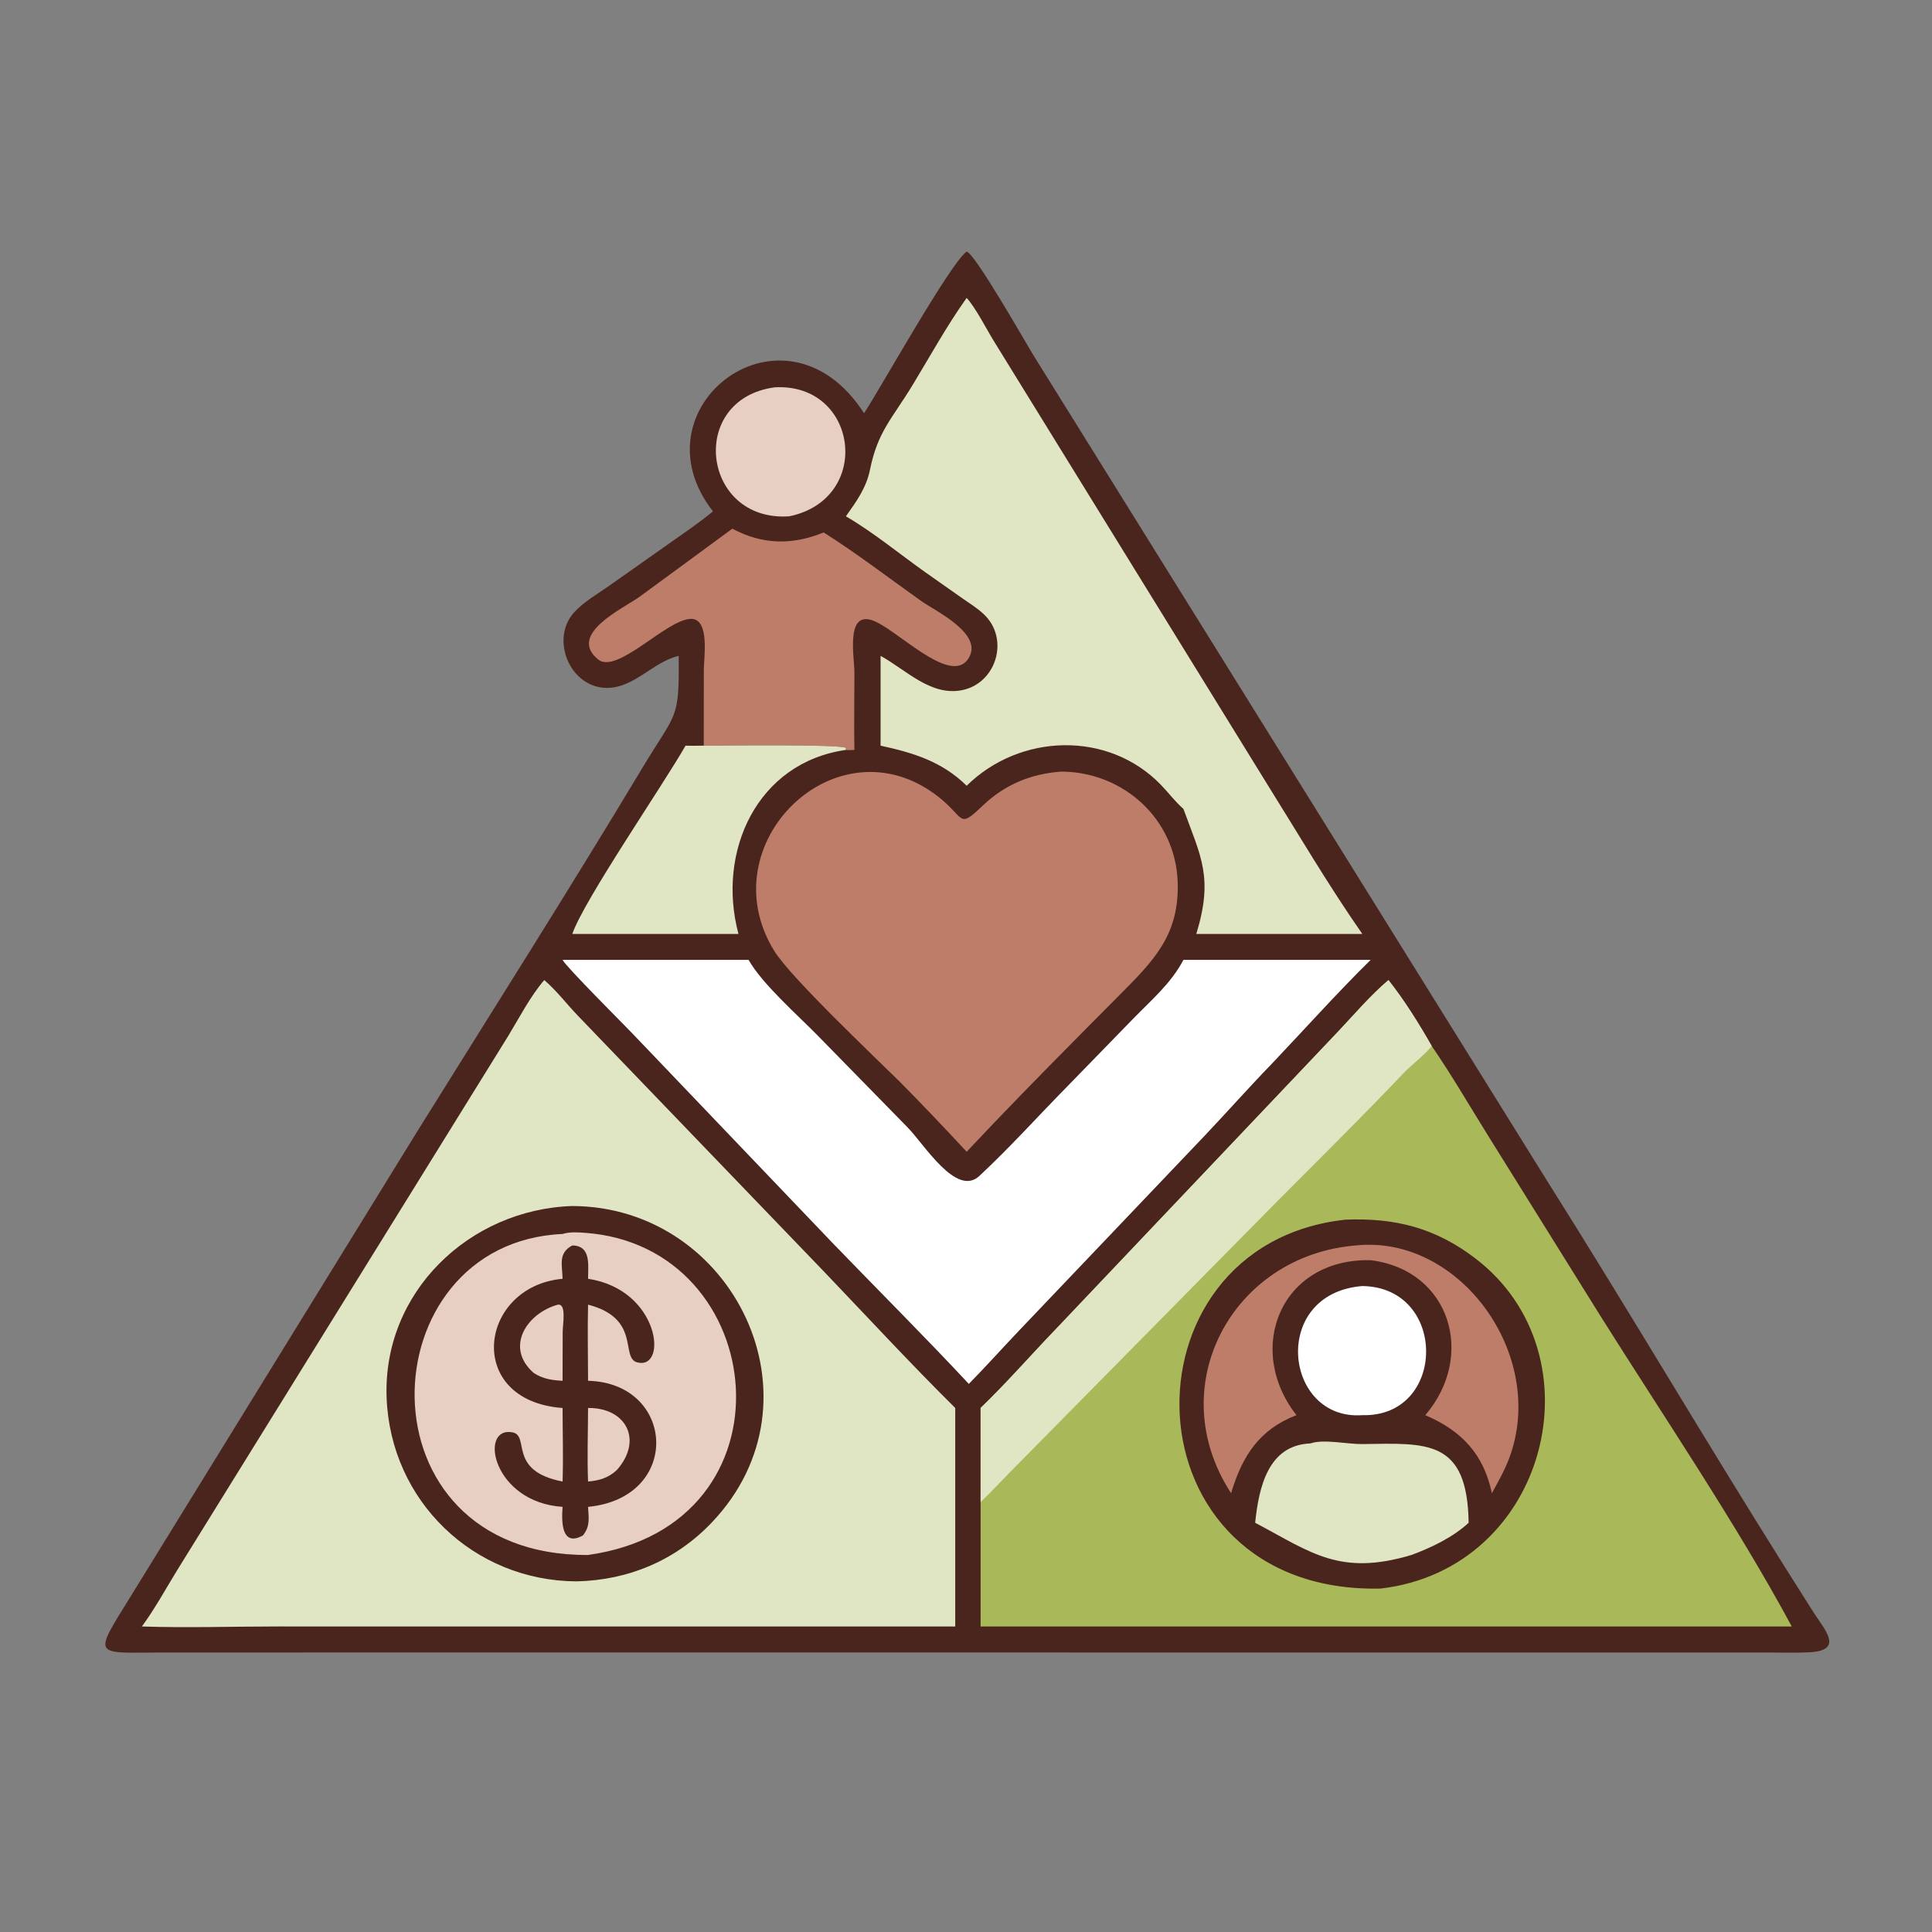
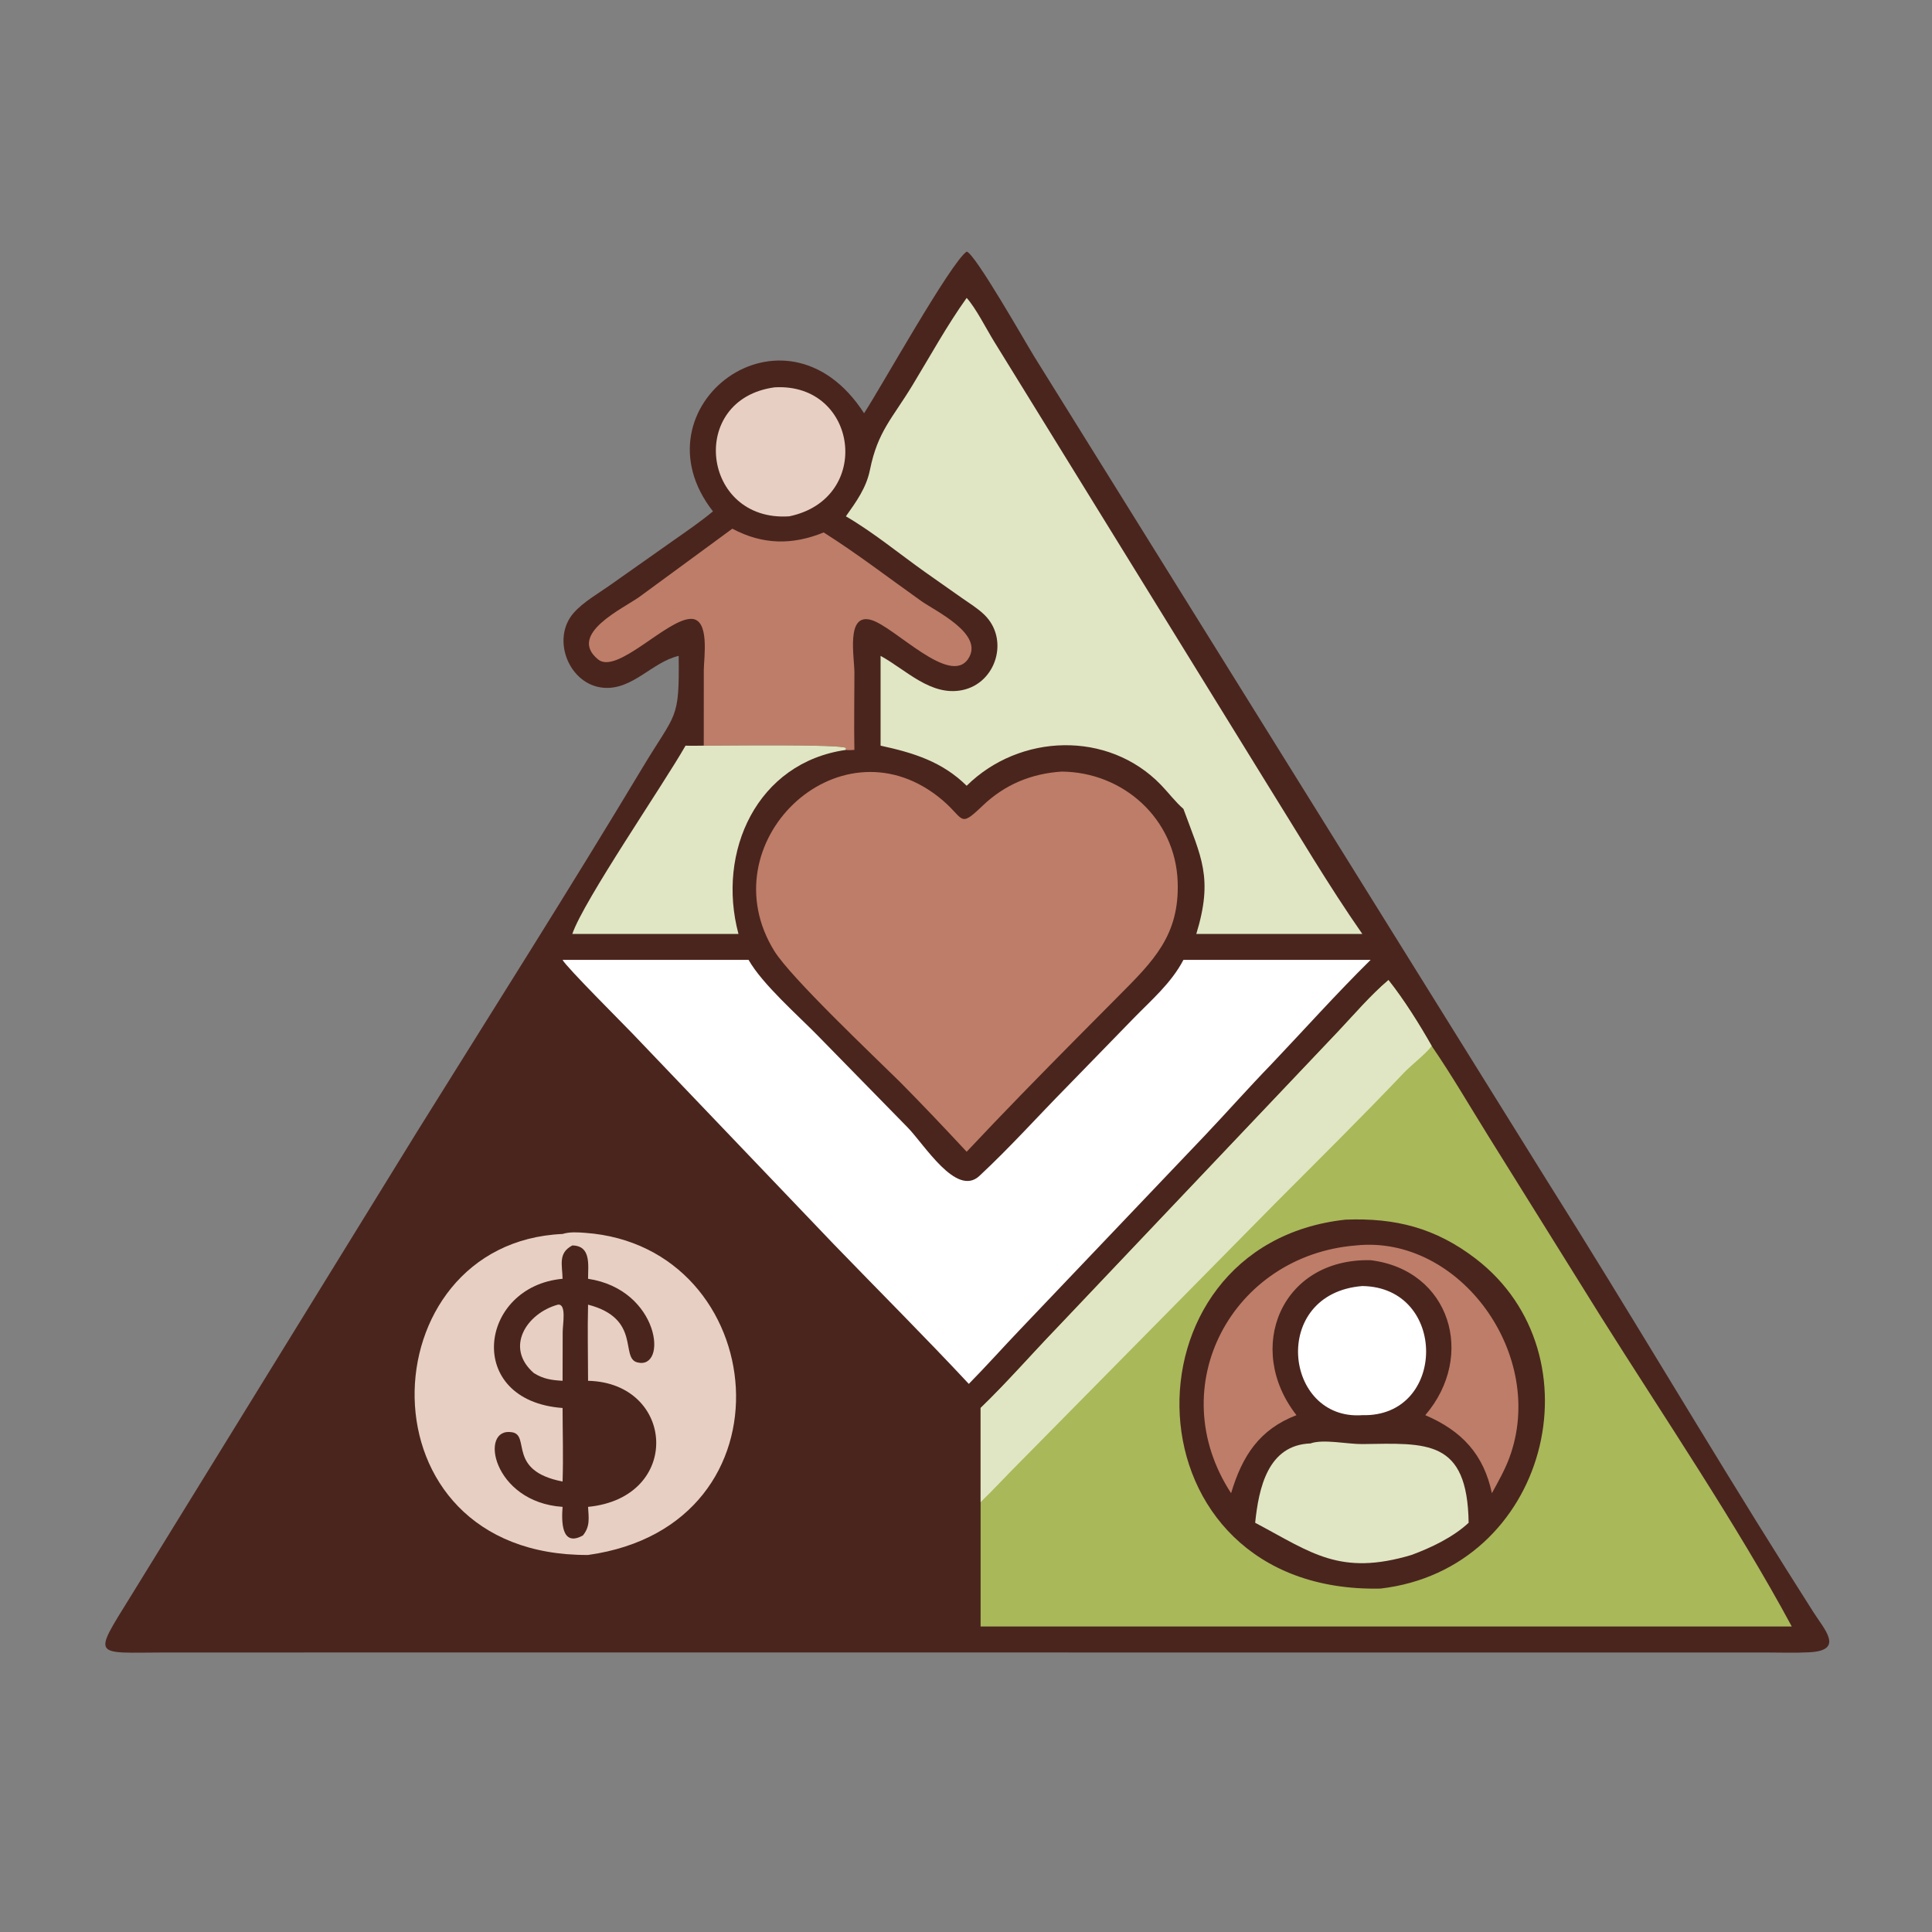
<svg xmlns="http://www.w3.org/2000/svg" width="635" height="635">
  <rect width="100%" height="100%" fill="#808080" stroke="none" />
  <path fill="#4A251E" transform="scale(1.241 1.241)" d="M256.018 66.636C258.209 67.08 271.586 90.669 273.905 94.419L409.609 312.521C431.18 346.723 451.616 381.507 473.08 415.598L480.289 426.99C483.145 431.507 488.57 437.115 479.235 437.602C475.465 437.799 471.626 437.665 467.85 437.66L197.187 437.651L43.788 437.655C24.68 437.699 24.427 439.246 34.475 423.011L110.5 299.665C130.401 267.704 150.793 235.591 170.161 203.321C179.08 188.46 179.951 190.961 179.747 173.708C172.731 175.33 167.613 182.715 159.95 182.16C150.776 181.495 145.861 169.31 151.901 162.366C154.455 159.431 158.515 157.153 161.683 154.898L178.062 143.348C181.694 140.787 185.412 138.282 188.823 135.431C167.265 107.855 207.874 76.894 228.846 109.446C233.124 102.952 251.775 69.518 256.018 66.636Z" />
  <path fill="#A9B859" transform="scale(1.241 1.241)" d="M259.709 372.902C266.724 366.137 273.158 358.726 279.923 351.708L354.525 273.061C358.811 268.513 362.958 263.622 367.727 259.568C371.891 264.827 375.879 271.204 379.183 277.026C384.507 284.763 389.289 293.032 394.261 301.012L423.949 348.65C440.225 374.553 460.129 403.975 474.544 430.768L259.709 430.768L259.709 397.847L259.709 372.902Z" />
  <path fill="#E0E6C3" transform="scale(1.241 1.241)" d="M259.709 372.902C266.724 366.137 273.158 358.726 279.923 351.708L354.525 273.061C358.811 268.513 362.958 263.622 367.727 259.568C371.891 264.827 375.879 271.204 379.183 277.026C377.572 279.195 373.89 281.951 371.743 284.208C360.619 295.905 349.109 307.285 337.716 318.719L270.181 387.18C266.65 390.691 263.277 394.382 259.709 397.847L259.709 372.902Z" />
  <path fill="#4A251E" transform="scale(1.241 1.241)" d="M356.363 323.02C369.535 322.514 380.133 325.179 390.755 333.297C424.155 358.824 409.954 415.597 365.596 420.731C297.244 422.174 295.329 329.634 356.363 323.02Z" />
  <path fill="#BE7D68" transform="scale(1.241 1.241)" d="M359.105 329.854C386.624 326.951 409.895 359.022 399.701 386.214C398.489 389.449 396.77 392.45 395.121 395.475C392.981 385.261 387.224 378.968 377.484 374.803C390.955 359.081 384.086 336.363 363.009 333.758C339.233 333.22 329.592 357.205 343.364 374.803C333.582 378.563 329.026 385.52 326.05 395.475C307.578 367.099 326.459 332.463 359.105 329.854Z" />
  <path fill="#E0E6C3" transform="scale(1.241 1.241)" d="M347.071 382.291C350.442 381.058 356.988 382.514 360.831 382.459C377.897 382.218 388.637 381.094 388.964 403.304C384.829 407.139 379.063 409.895 373.822 411.83C354.879 417.486 347.301 411.19 332.768 403.483L332.427 403.304C333.383 394.004 335.82 382.7 347.071 382.291Z" />
  <path fill="white" transform="scale(1.241 1.241)" d="M360.801 340.605C383.495 340.901 383.179 375.389 360.801 374.803C340.004 376.305 336.291 342.578 360.801 340.605Z" />
-   <path fill="#E0E6C3" transform="scale(1.241 1.241)" d="M144.146 259.568C147.338 262.285 150.14 265.979 153.066 269.026L218.51 337.069C229.962 349.047 241.219 361.237 252.993 372.902L252.993 430.768L146.625 430.768L73.568 430.763C61.612 430.764 49.519 431.166 37.58 430.768C41.03 426.064 43.957 420.686 47.027 415.699L134.578 274.406C137.562 269.516 140.41 263.915 144.146 259.568Z" />
  <path fill="#4A251E" transform="scale(1.241 1.241)" d="M151.576 319.411C194.304 319.541 219.332 370.841 188.532 403.212C178.982 413.249 166.475 418.526 152.66 418.821C125.432 418.666 103.469 397.569 102.396 370.257C101.296 342.261 124.269 320.291 151.576 319.411Z" />
  <path fill="#E7CFC4" transform="scale(1.241 1.241)" d="M148.997 326.813C150.885 326.212 153.044 326.374 154.994 326.515C204.205 330.072 211.903 403.983 155.746 411.83C94.021 412.157 97.24 329.085 148.997 326.813Z" />
  <path fill="#4A251E" transform="scale(1.241 1.241)" d="M151.576 329.854C156.59 329.925 155.752 335.013 155.746 338.682C174.797 341.556 176.95 362.94 168.773 360.821C164.186 359.633 169.937 349.209 155.746 345.533C155.577 352.238 155.742 358.989 155.746 365.699C178.861 366.249 180.761 396.647 155.746 399.089C155.914 402.016 156.345 404.263 154.373 406.666C148.575 409.857 148.721 402.742 148.997 399.089C130.428 397.858 126.745 377.796 135.654 379.333C140.514 380.171 134.272 389.546 148.997 392.377C149.214 385.913 149.003 379.373 148.997 372.902C122.839 370.977 126.769 340.706 148.997 338.682C148.918 334.949 147.75 331.875 151.576 329.854Z" />
  <path fill="#E7CFC4" transform="scale(1.241 1.241)" d="M147.758 345.533C150.093 345.246 149.03 350.663 149.025 352.81L148.997 365.699C146.101 365.537 143.913 365.225 141.401 363.666C133.574 356.863 139.503 347.797 147.758 345.533Z" />
-   <path fill="#E7CFC4" transform="scale(1.241 1.241)" d="M155.746 372.902C165.742 372.771 170.406 381.32 163.399 389.302C161.167 391.4 158.717 392.132 155.746 392.377C155.483 385.927 155.733 379.364 155.746 372.902Z" />
  <path fill="white" transform="scale(1.241 1.241)" d="M148.997 254.221L198.26 254.221C201.907 260.668 211.349 268.923 216.603 274.302L240.381 298.596C244.857 303.169 253.289 317.112 259.384 311.445C267.425 303.969 274.864 295.659 282.574 287.834L300.16 269.762C304.961 264.826 310.185 260.414 313.427 254.221L363.009 254.221C353.991 263.113 345.464 272.649 336.736 281.838C330.728 288.034 325.005 294.509 319.068 300.773L270.222 352.059C265.642 356.849 261.244 361.798 256.588 366.519C244.862 353.957 232.69 341.819 220.751 329.459L167.495 273.715C165.27 271.379 149.898 256.043 148.997 254.221Z" />
  <path fill="#E0E6C3" transform="scale(1.241 1.241)" d="M256.018 78.9C258.425 81.541 261.219 87.098 263.255 90.397L335.261 207.113C343.653 220.543 351.747 234.354 360.801 247.348L316.837 247.348C321.408 232.396 318.081 226.983 313.427 214.24C311.237 212.324 309.498 209.971 307.483 207.884C293.511 193.405 270.042 194.257 256.018 208.105C249.515 201.703 241.928 199.374 233.219 197.484L233.219 173.708C239.968 177.398 246.518 184.471 254.848 182.774C263.882 180.934 267.405 169.238 260.642 162.755C258.887 161.073 256.752 159.772 254.765 158.381L245.081 151.568C238.106 146.62 231.423 141.07 224.033 136.744C226.787 132.85 229.429 129.237 230.397 124.467C232.477 114.216 236.233 110.975 241.663 102.034C246.326 94.357 250.799 86.201 256.018 78.9Z" />
  <path fill="#BE7D68" transform="scale(1.241 1.241)" d="M281.148 204.355C297.518 204.465 311.297 216.871 311.901 233.499C312.418 247.724 305.491 254.501 296.149 263.889L285.172 274.947C275.352 284.863 265.566 294.857 256.018 305.035C250.218 298.801 244.378 292.625 238.384 286.577C231.444 279.722 209.433 258.915 205.077 251.872C187.483 223.426 221.695 190.242 248.348 210.891C255.75 216.624 253.603 219.737 260.237 213.399C266.104 207.793 273.07 204.901 281.148 204.355Z" />
  <path fill="#BE7D68" transform="scale(1.241 1.241)" d="M193.956 140.023C202.003 144.318 209.902 144.383 218.146 141.016C227.014 146.623 235.398 153.082 243.952 159.154C247.795 161.881 260.673 167.88 256.475 174.411C251.622 181.962 236.828 165.848 230.652 164.168C223.994 162.355 226.293 173.971 226.289 178.225C226.283 185.015 226.161 191.826 226.28 198.614C225.609 198.625 224.675 198.746 224.033 198.614L224.047 198.1C222.833 197.049 190.847 197.481 186.389 197.484L186.4 177.475C186.401 174.341 188.091 163.787 182.947 163.903C176.525 164.048 163.395 178.741 158.397 174.645C150.201 167.927 165.114 161.135 169.433 158.017L193.956 140.023Z" />
  <path fill="#E0E6C3" transform="scale(1.241 1.241)" d="M186.389 197.484C190.847 197.481 222.833 197.049 224.047 198.1L224.033 198.614C200.491 201.957 189.749 225.562 195.582 247.348L151.576 247.348C154.622 238.45 175.555 208.031 181.565 197.484C183.166 197.549 184.786 197.494 186.389 197.484Z" />
  <path fill="#E7CFC4" transform="scale(1.241 1.241)" d="M205.164 102.584C227.259 101.316 231.336 132.095 209.041 136.744C185.856 138.332 181.986 105.698 205.164 102.584Z" />
</svg>